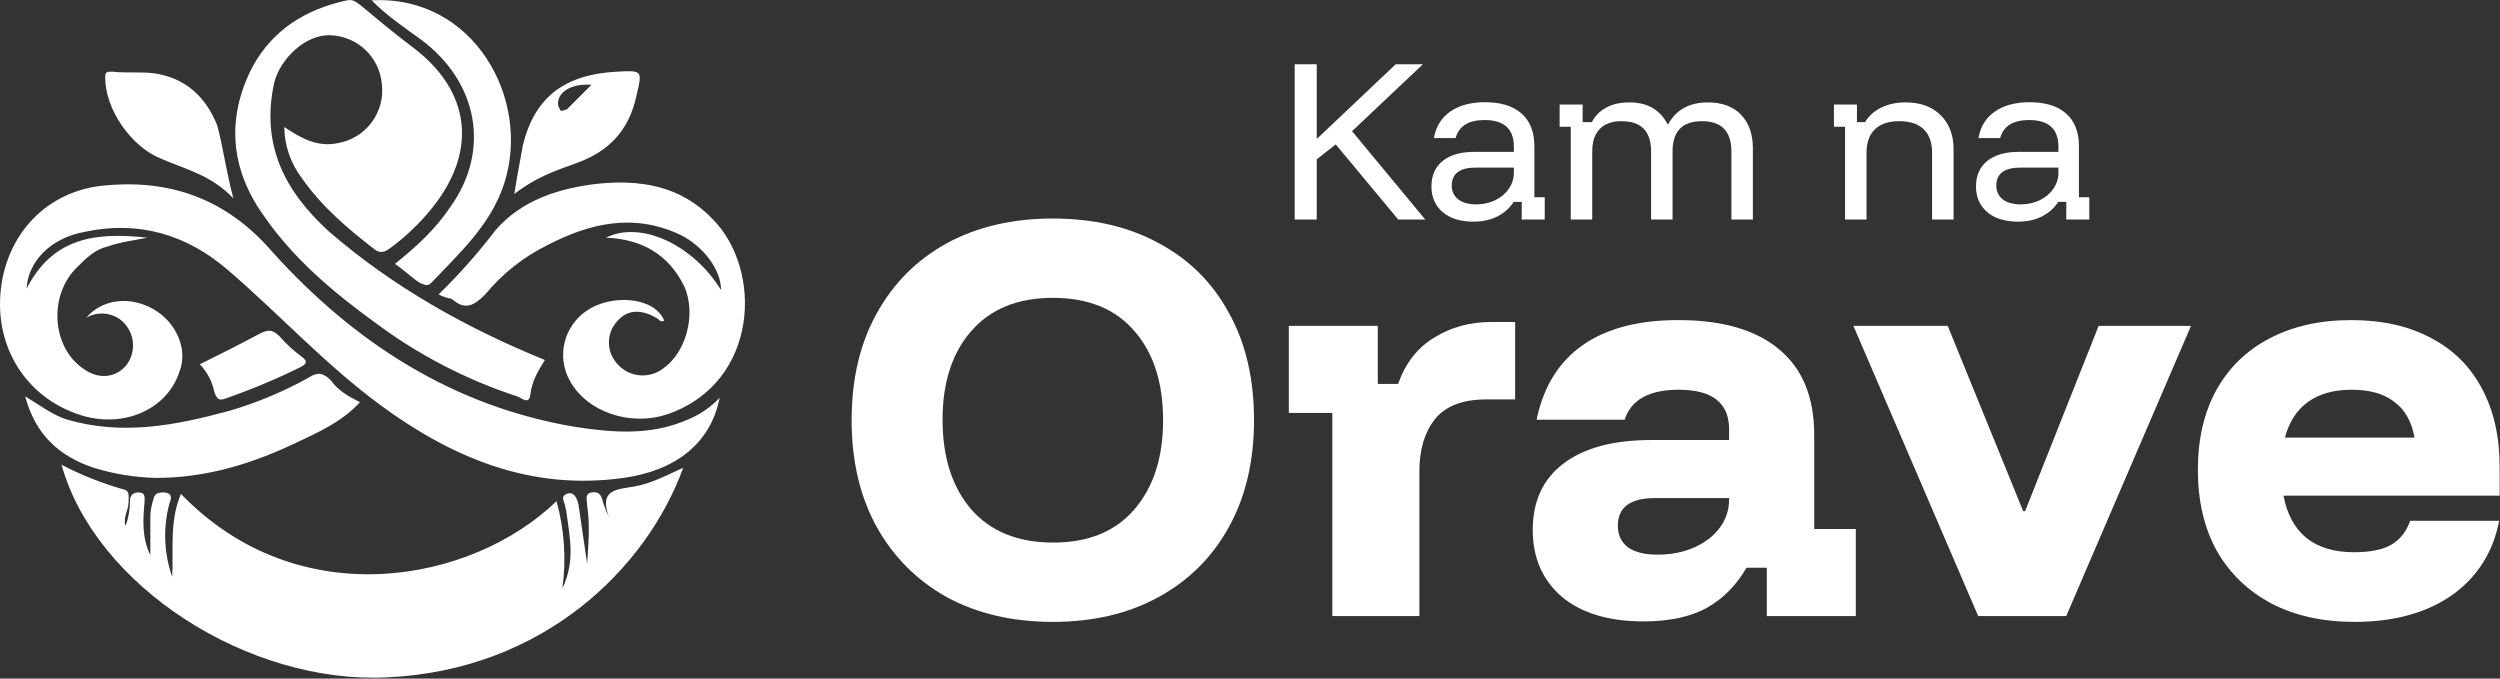
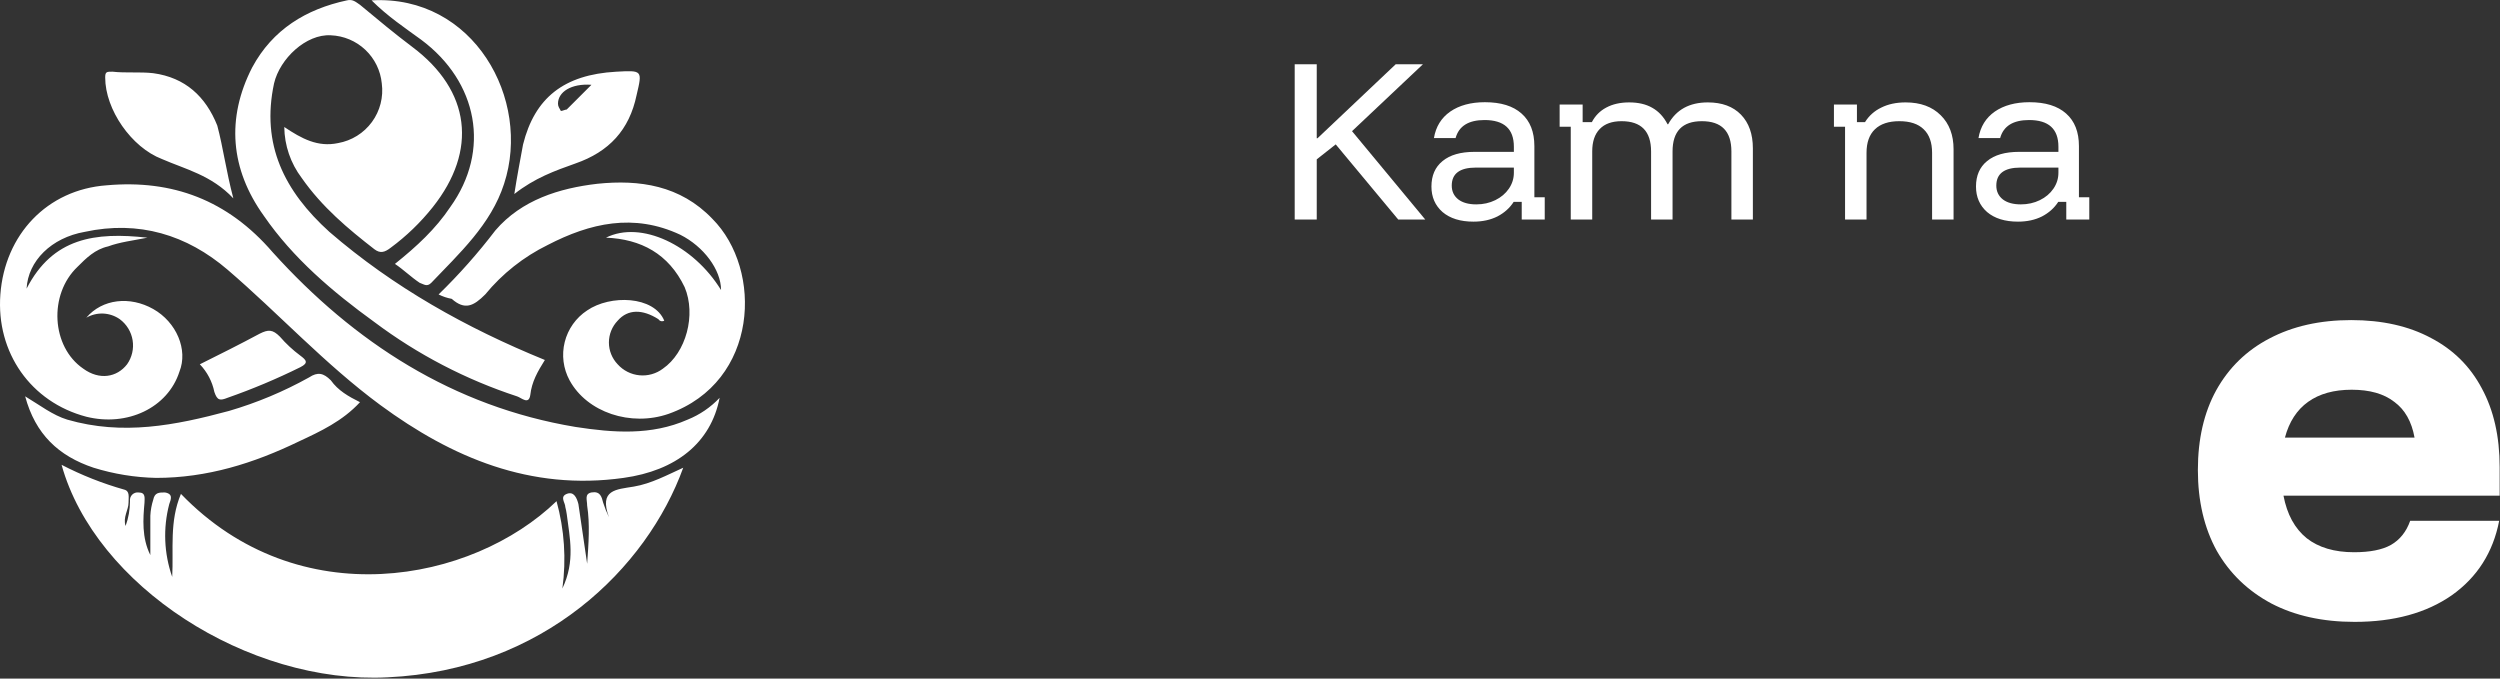
<svg xmlns="http://www.w3.org/2000/svg" width="280" height="76" viewBox="0 0 280 76" fill="none">
  <rect x="0" y="0" width="280" height="76" fill="#333333" stroke="none" />
  <path d="M226.013 24.824C224.553 24.824 223.401 24.466 222.556 23.75C221.726 23.02 221.311 22.068 221.311 20.895C221.311 19.664 221.726 18.712 222.556 18.039C223.386 17.352 224.581 17.008 226.142 17.008H230.543V16.429C230.543 14.439 229.448 13.444 227.258 13.444C225.469 13.444 224.388 14.117 224.016 15.463H221.59C221.805 14.188 222.413 13.201 223.415 12.499C224.431 11.798 225.727 11.447 227.301 11.447C229.09 11.447 230.457 11.87 231.402 12.714C232.361 13.559 232.841 14.775 232.841 16.364V22.097H234V24.587H231.423V22.612H230.522C230.078 23.299 229.47 23.843 228.697 24.244C227.924 24.631 227.029 24.824 226.013 24.824ZM226.335 22.891C227.108 22.891 227.816 22.734 228.461 22.419C229.105 22.104 229.613 21.675 229.985 21.131C230.357 20.587 230.543 19.993 230.543 19.349V18.769H226.292C224.488 18.769 223.587 19.442 223.587 20.787C223.587 21.431 223.83 21.947 224.317 22.333C224.803 22.705 225.476 22.891 226.335 22.891Z" fill="white" />
  <path d="M206.646 24.587V14.196H205.401V11.705H207.977V13.68H208.879C209.323 12.965 209.931 12.421 210.704 12.049C211.477 11.662 212.386 11.469 213.431 11.469C215.091 11.469 216.401 11.948 217.36 12.908C218.319 13.852 218.799 15.119 218.799 16.708V24.587H216.394V17.116C216.394 15.956 216.079 15.076 215.449 14.475C214.834 13.874 213.925 13.573 212.723 13.573C211.534 13.573 210.626 13.874 209.996 14.475C209.366 15.076 209.051 15.956 209.051 17.116V24.587H206.646Z" fill="white" />
  <path d="M175.925 24.587V14.196H174.679V11.705H177.256V13.68H178.287C178.659 12.965 179.195 12.421 179.897 12.049C180.613 11.662 181.471 11.469 182.473 11.469C183.49 11.469 184.348 11.669 185.05 12.07C185.765 12.471 186.338 13.086 186.767 13.917H186.832C187.734 12.285 189.215 11.469 191.276 11.469C192.865 11.469 194.103 11.927 194.991 12.843C195.878 13.759 196.322 15.019 196.322 16.622V24.587H193.917V16.965C193.917 14.704 192.815 13.573 190.611 13.573C188.421 13.573 187.326 14.704 187.326 16.965V24.587H184.921V16.965C184.921 14.704 183.819 13.573 181.614 13.573C180.541 13.573 179.725 13.867 179.167 14.453C178.609 15.026 178.329 15.863 178.329 16.965V24.587H175.925Z" fill="white" />
  <path d="M165.023 24.824C163.563 24.824 162.41 24.466 161.566 23.75C160.736 23.02 160.321 22.068 160.321 20.895C160.321 19.664 160.736 18.712 161.566 18.039C162.396 17.352 163.591 17.008 165.151 17.008H169.553V16.429C169.553 14.439 168.458 13.444 166.268 13.444C164.479 13.444 163.398 14.117 163.026 15.463H160.6C160.814 14.188 161.423 13.201 162.425 12.499C163.441 11.798 164.736 11.447 166.311 11.447C168.1 11.447 169.467 11.87 170.412 12.714C171.371 13.559 171.85 14.775 171.85 16.364V22.097H173.01V24.587H170.433V22.612H169.531C169.088 23.299 168.479 23.843 167.706 24.244C166.934 24.631 166.039 24.824 165.023 24.824ZM165.345 22.891C166.118 22.891 166.826 22.734 167.47 22.419C168.114 22.104 168.623 21.675 168.995 21.131C169.367 20.587 169.553 19.993 169.553 19.349V18.769H165.302C163.498 18.769 162.596 19.442 162.596 20.787C162.596 21.431 162.84 21.947 163.326 22.333C163.813 22.705 164.486 22.891 165.345 22.891Z" fill="white" />
  <path d="M145.006 24.587V7.196H147.475V15.484H147.561L156.321 7.196H159.37L151.426 14.69L159.628 24.587H156.6L149.601 16.171L147.475 17.846V24.587H145.006Z" fill="white" />
  <path d="M263.712 69.65C260.137 69.65 257.032 68.964 254.396 67.592C251.759 66.183 249.719 64.215 248.275 61.688C246.866 59.124 246.162 56.108 246.162 52.642C246.162 49.175 246.848 46.196 248.221 43.704C249.629 41.176 251.615 39.244 254.179 37.908C256.779 36.536 259.83 35.85 263.333 35.85C266.8 35.85 269.779 36.518 272.271 37.854C274.762 39.154 276.658 41.032 277.958 43.487C279.294 45.943 279.962 48.886 279.962 52.317V55.513H255.75C256.147 57.607 257.014 59.196 258.35 60.279C259.686 61.326 261.455 61.85 263.658 61.85C265.427 61.85 266.8 61.579 267.775 61.038C268.786 60.46 269.508 59.557 269.941 58.329H279.908C279.222 61.868 277.452 64.649 274.6 66.671C271.747 68.657 268.118 69.65 263.712 69.65ZM255.912 49.013H270.429C270.104 47.207 269.346 45.871 268.154 45.004C266.998 44.101 265.409 43.65 263.387 43.65C261.401 43.65 259.776 44.101 258.512 45.004C257.248 45.907 256.382 47.243 255.912 49.013Z" fill="white" />
-   <path d="M221.558 69L207.583 36.5H218.145L226.595 57.246H226.812L235.045 36.5H245.391L231.416 69H221.558Z" fill="white" />
-   <path d="M184.071 69.596C180.171 69.596 177.12 68.675 174.917 66.833C172.75 64.956 171.667 62.464 171.667 59.358C171.667 56.144 172.804 53.671 175.079 51.938C177.391 50.168 180.677 49.283 184.938 49.283H193.659V48.092C193.659 45.13 191.781 43.65 188.025 43.65C184.703 43.65 182.681 44.769 181.959 47.008H172.1C172.859 43.325 174.574 40.544 177.246 38.667C179.918 36.789 183.493 35.85 187.971 35.85C192.918 35.85 196.692 36.951 199.292 39.154C201.892 41.321 203.192 44.499 203.192 48.688V59.25H207.85V69H197.884V63.583H195.609C194.489 65.533 193.009 67.032 191.167 68.079C189.325 69.09 186.96 69.596 184.071 69.596ZM185.588 62.121C187.177 62.121 188.567 61.85 189.759 61.308C190.986 60.767 191.943 60.026 192.629 59.087C193.316 58.149 193.659 57.101 193.659 55.946V55.783H185.371C182.591 55.783 181.2 56.812 181.2 58.871C181.2 59.918 181.579 60.73 182.338 61.308C183.132 61.85 184.216 62.121 185.588 62.121Z" fill="white" />
-   <path d="M149.221 69V46.25H144.346V36.5H154.312V43H156.587C157.418 40.653 158.772 38.919 160.65 37.8C162.528 36.644 164.622 36.067 166.933 36.067H169.696V44.733H166.5C163.828 44.733 161.896 45.474 160.704 46.954C159.549 48.435 158.971 50.367 158.971 52.75V69H149.221Z" fill="white" />
-   <path d="M117.917 69.65C113.403 69.65 109.449 68.729 106.054 66.888C102.696 65.01 100.078 62.392 98.2 59.033C96.322 55.639 95.383 51.649 95.383 47.062C95.383 42.44 96.322 38.45 98.2 35.092C100.078 31.697 102.696 29.079 106.054 27.238C109.449 25.396 113.403 24.475 117.917 24.475C122.467 24.475 126.421 25.396 129.779 27.238C133.174 29.043 135.792 31.643 137.633 35.038C139.511 38.396 140.45 42.404 140.45 47.062C140.45 51.649 139.511 55.639 137.633 59.033C135.756 62.428 133.119 65.046 129.725 66.888C126.367 68.729 122.431 69.65 117.917 69.65ZM117.971 60.767C121.907 60.767 124.94 59.521 127.071 57.029C129.201 54.538 130.267 51.215 130.267 47.062C130.267 42.874 129.201 39.551 127.071 37.096C124.94 34.604 121.889 33.358 117.917 33.358C113.981 33.358 110.929 34.604 108.762 37.096C106.632 39.551 105.567 42.855 105.567 47.008C105.567 51.197 106.632 54.538 108.762 57.029C110.929 59.521 113.999 60.767 117.971 60.767Z" fill="white" />
  <path d="M22.382 40.801C24.665 39.664 26.948 38.521 29.069 37.381C30.047 36.887 30.537 36.887 31.349 37.706C32.03 38.494 32.796 39.205 33.632 39.826C34.285 40.314 34.609 40.638 33.632 41.129C30.987 42.437 28.265 43.581 25.48 44.555C24.665 44.88 24.337 44.88 24.009 43.902C23.771 42.736 23.206 41.66 22.382 40.801ZM66.242 9.497C63.962 9.331 62.494 10.308 62.494 11.614C62.494 11.942 62.656 12.108 62.819 12.43C62.984 12.43 63.312 12.267 63.471 12.267C64.287 11.457 65.102 10.639 66.242 9.499V9.497ZM57.604 21.73C57.931 19.613 58.256 17.979 58.581 16.186C59.884 10.967 63.148 8.359 69.016 8.031C71.956 7.869 71.956 7.869 71.299 10.646C70.488 14.56 68.201 17.006 64.45 18.308C62.166 19.119 59.883 19.934 57.604 21.73ZM26.134 22.217C23.685 19.609 20.752 18.956 18.141 17.813C14.718 16.507 11.782 12.269 11.782 8.68C11.782 8.028 11.948 8.028 12.594 8.028C14.065 8.197 15.696 8.028 17.16 8.197C20.748 8.684 23.032 10.805 24.335 14.062C24.99 16.511 25.319 19.119 26.134 22.217ZM44.233 29.556C46.679 27.598 48.793 25.64 50.427 23.194C54.989 16.836 53.525 9.171 47.166 4.445C45.372 3.136 43.418 1.838 41.619 0.041C53.037 -0.607 59.557 11.129 56.457 20.586C54.989 25.152 51.404 28.417 48.305 31.674C47.812 32.167 47.49 31.84 47 31.674C46.025 31.024 45.21 30.209 44.232 29.556H44.233ZM40.32 45.044C38.361 47.165 35.916 48.302 33.467 49.445C28.41 51.891 23.195 53.524 17.489 53.524C15.111 53.474 12.752 53.09 10.48 52.384C6.566 51.078 3.959 48.633 2.816 44.388C4.446 45.369 5.914 46.509 7.541 47C13.738 48.794 19.606 47.652 25.643 46.026C28.763 45.114 31.77 43.855 34.61 42.274C35.591 41.622 36.24 41.781 37.056 42.599C37.871 43.741 39.013 44.395 40.319 45.044H40.32ZM49.123 32.978C51.416 30.746 53.541 28.349 55.482 25.806C58.418 22.384 62.653 21.078 66.894 20.584C71.619 20.097 76.189 20.754 79.778 24.501C85.48 30.206 84.993 42.759 74.883 46.351C70.647 47.819 65.753 46.189 63.795 42.6C63.082 41.287 62.887 39.754 63.25 38.305C63.613 36.856 64.506 35.595 65.753 34.773C68.362 32.979 73.252 33.139 74.396 35.916C74.287 35.978 74.158 35.996 74.036 35.965C73.914 35.934 73.809 35.857 73.743 35.75C71.949 34.611 70.32 34.611 69.18 35.916C68.55 36.573 68.198 37.449 68.198 38.36C68.198 39.27 68.55 40.146 69.18 40.803C69.809 41.503 70.677 41.941 71.613 42.032C72.549 42.124 73.485 41.861 74.237 41.297C76.845 39.497 77.985 35.263 76.682 32.165C74.883 28.414 71.788 26.78 67.871 26.618C71.788 24.663 77.657 27.433 80.758 32.486C80.758 30.206 78.799 27.595 76.192 26.293C70.973 23.845 66.082 24.988 61.353 27.433C58.648 28.76 56.258 30.65 54.345 32.977C53.043 34.283 52.062 34.771 50.593 33.47C50.082 33.377 49.587 33.212 49.123 32.978ZM31.839 14.225C33.791 15.531 35.59 16.509 37.868 16.025C39.388 15.755 40.745 14.909 41.656 13.664C42.568 12.418 42.963 10.868 42.759 9.338C42.619 7.903 41.964 6.567 40.915 5.577C39.866 4.587 38.494 4.01 37.053 3.953C34.283 3.791 31.347 6.565 30.694 9.338C29.23 16.187 31.837 21.399 36.891 25.969C44.066 32.166 52.22 36.729 61.025 40.318C60.209 41.623 59.556 42.763 59.394 44.231C59.232 45.377 58.417 44.563 57.926 44.397C52.182 42.516 46.784 39.708 41.948 36.083C37.219 32.66 32.816 28.907 29.555 24.177C25.803 18.957 25.319 13.255 28.249 7.545C30.532 3.304 34.283 1.024 38.849 0.043C39.502 -0.119 39.827 0.209 40.318 0.537C42.272 2.167 44.234 3.794 46.185 5.262C52.707 10.153 53.522 16.84 48.469 23.201C47.1 24.922 45.51 26.455 43.74 27.76C43.093 28.254 42.597 28.413 41.947 27.926C39.007 25.646 36.075 23.201 33.792 19.933C32.548 18.289 31.864 16.289 31.839 14.228V14.225ZM2.977 32.327C5.913 26.621 10.642 25.968 16.511 26.621C14.877 26.946 13.409 27.115 12.107 27.598C10.639 27.926 9.661 28.904 8.684 29.881C5.423 32.98 5.747 38.851 9.336 41.297C11.13 42.599 13.087 42.274 14.231 40.803C14.783 40.022 15.006 39.055 14.854 38.111C14.701 37.166 14.185 36.319 13.416 35.75C12.871 35.368 12.229 35.149 11.564 35.119C10.9 35.09 10.24 35.251 9.664 35.584C11.461 33.47 14.556 33.139 17.163 34.611C19.771 36.082 21.076 39.173 20.099 41.619C18.794 45.695 14.234 47.816 9.664 46.672C3.467 45.041 -0.448 39.497 0.041 32.978C0.535 26.294 5.264 21.238 11.951 20.754C19.287 20.101 25.484 22.384 30.537 28.25C39.67 38.363 50.758 45.534 64.453 47.817C68.694 48.469 72.93 48.794 77.01 47.001C78.369 46.455 79.593 45.621 80.598 44.556C79.617 49.612 75.704 52.71 69.835 53.525C59.4 54.993 50.596 51.242 42.603 45.37C36.409 40.804 31.192 35.098 25.488 30.207C20.921 26.293 15.54 24.66 9.505 25.965C5.751 26.621 3.14 29.228 2.977 32.327ZM16.838 62.167V57.763C16.868 57.153 16.977 56.55 17.163 55.969C17.325 55.154 17.816 55.154 18.469 55.154C19.447 55.316 19.122 55.969 18.956 56.459C18.25 59.15 18.366 61.99 19.288 64.614C19.45 61.512 18.956 58.417 20.265 55.316C33.47 69.014 52.878 65.264 62.332 56.131C63.213 59.314 63.435 62.644 62.986 65.915C64.454 62.813 63.798 60.209 63.477 57.598C63.438 57.323 63.384 57.051 63.314 56.782C63.314 56.296 62.661 55.642 63.477 55.315C64.292 54.987 64.617 55.808 64.782 56.458C65.107 58.741 65.435 60.862 65.76 63.141C65.922 60.862 66.085 58.741 65.76 56.621C65.76 55.973 65.435 55.315 66.25 55.153C67.228 54.99 67.39 55.643 67.553 56.296C67.73 56.854 67.948 57.399 68.205 57.926C67.065 54.828 69.017 54.828 70.979 54.499C72.94 54.171 74.726 53.197 76.522 52.385C72.443 63.635 60.868 75.047 43.422 75.86C27.768 76.675 10.646 65.587 6.896 52.058C9.132 53.217 11.48 54.147 13.903 54.833C14.556 54.996 14.397 55.645 14.397 56.301C14.397 57.116 13.744 57.932 14.068 58.909C14.39 58.02 14.556 57.082 14.559 56.136C14.54 56.003 14.552 55.867 14.594 55.74C14.637 55.613 14.708 55.497 14.803 55.402C14.898 55.307 15.014 55.236 15.141 55.193C15.268 55.151 15.404 55.139 15.536 55.158C16.348 55.158 16.184 55.806 16.184 56.301C16.023 58.092 15.861 60.212 16.838 62.167Z" fill="white" />
</svg>